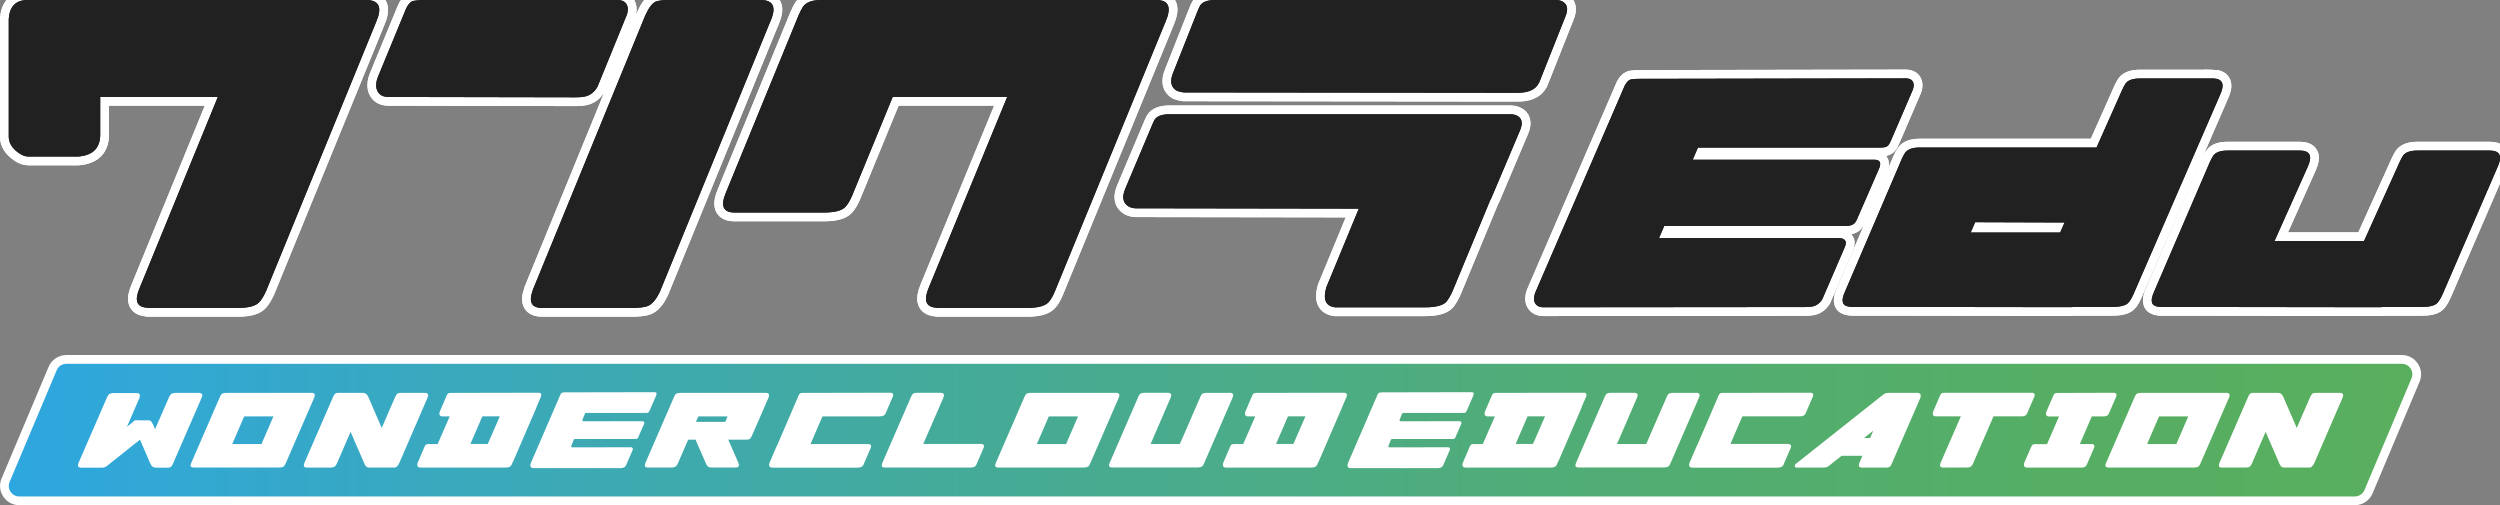
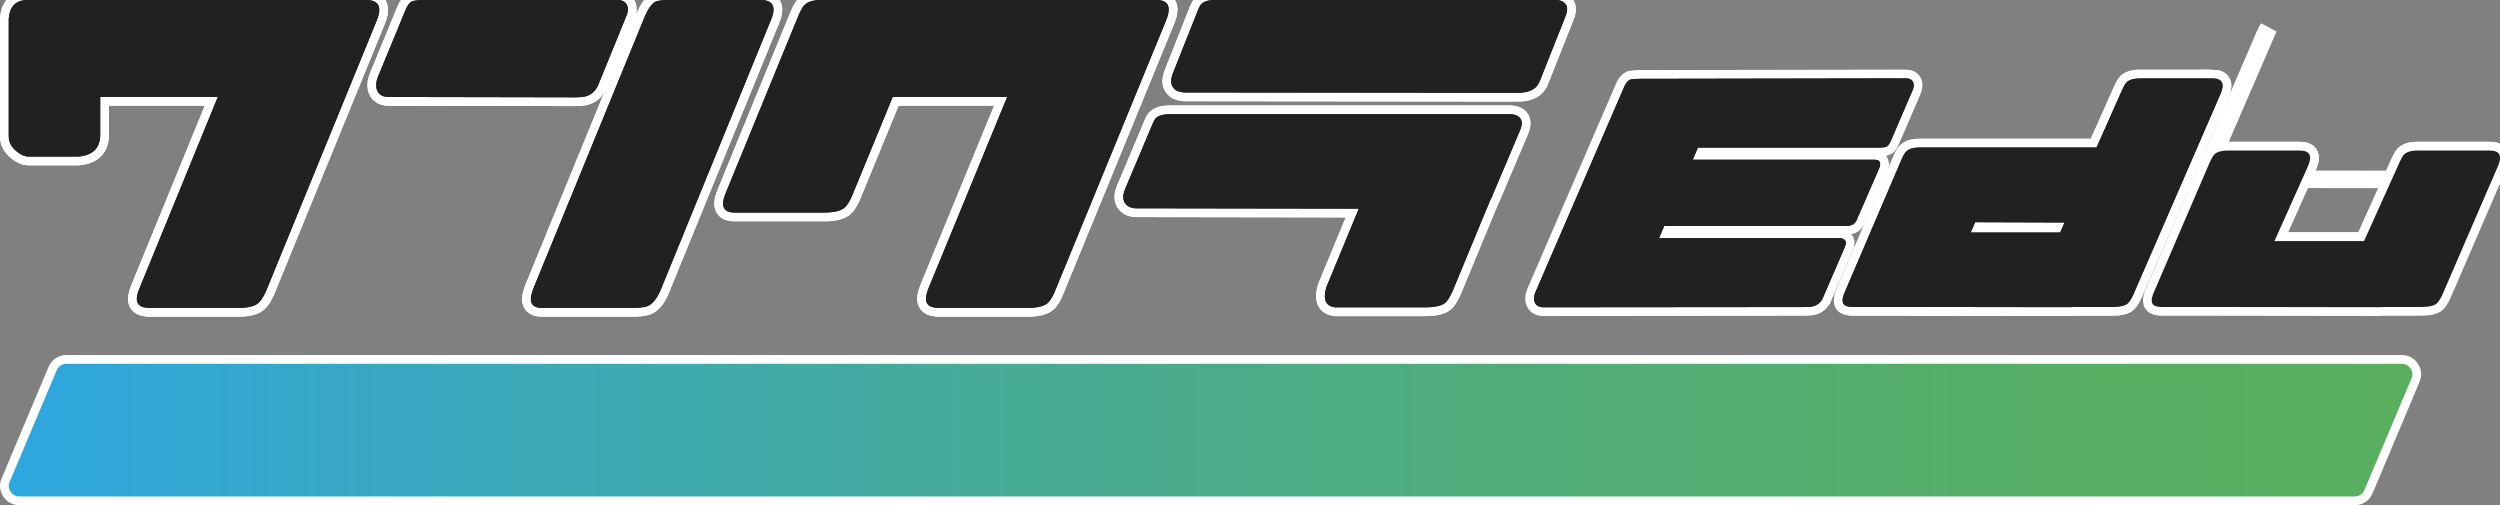
<svg xmlns="http://www.w3.org/2000/svg" id="_レイヤー_2" data-name="レイヤー_2" viewBox="0 0 420.79 85.04">
  <rect x="0" y="0" width="420.79" height="85.04" fill="#808080" stroke="none" />
  <defs>
    <style>
      .cls-1 {
        stroke-miterlimit: 10;
      }

      .cls-1, .cls-2 {
        fill: none;
        stroke: #fff;
        stroke-width: 2.95px;
      }

      .cls-3 {
        fill: #212121;
      }

      .cls-4 {
        fill: #fff;
      }

      .cls-5 {
        fill: #323333;
      }

      .cls-6 {
        fill: url(#_名称未設定グラデーション_20);
      }
    </style>
    <linearGradient id="_名称未設定グラデーション_20" data-name="名称未設定グラデーション 20" x1="1.47" y1="72.4" x2="406.03" y2="72.4" gradientUnits="userSpaceOnUse">
      <stop offset="0" stop-color="#2ea7e0" />
      <stop offset=".2" stop-color="#3aa9ba" />
      <stop offset=".44" stop-color="#47ab92" />
      <stop offset=".66" stop-color="#51ad75" />
      <stop offset=".86" stop-color="#56ae64" />
      <stop offset="1" stop-color="#59af5e" />
    </linearGradient>
  </defs>
  <g id="_制作レイヤー" data-name="制作レイヤー">
    <g>
      <g>
        <g>
-           <path class="cls-5" d="M320.74,13.19l-45.2.08c-.44.03-.82.07-1.12.12-.36.14-.68.49-.96,1.04l-15.02,34.75c-.22.53-.29,1.01-.21,1.46.19.72.72,1.08,1.58,1.08l44.03-.04c.42,0,.79-.03,1.12-.08.72-.11,1.3-.51,1.75-1.21l3.79-8.78c.57-1.24-.31-1.53-.91-1.53h-30.35s.88-2.05.88-2.05h30.52c1.32,0,1.64-.48,1.94-1.17l3.66-8.4c.61-1.3-.13-1.57-.65-1.57h-30.68s.88-2.05.88-2.05h30.68c1.33,0,1.41-.35,1.82-1.21l3.6-8.36c.17-.39.24-.75.21-1.08-.08-.67-.54-1-1.37-1Z" />
          <path class="cls-5" d="M1.47,3.2C1.61,1.1,2.64.04,4.55,0h57.17c2.12.04,2.65,1.27,1.59,3.7l-18.52,45.27c-.39.86-.78,1.5-1.17,1.91-.6.64-1.8.95-3.61.95h-15.07c-.11-.04-.25-.06-.42-.06-1.56-.19-1.89-1.29-1.01-3.31l13.16-32.15h-19.8v6.51c-.07,2.17-1.31,3.35-3.72,3.53H4.76c-.5,0-1.01-.19-1.54-.56-1.17-.79-1.75-1.72-1.75-2.81V3.2Z" />
          <path class="cls-5" d="M70.91,0h33.01c1.03,0,1.61.45,1.75,1.35.03.45-.05.92-.27,1.4l-4.83,11.84c-.53.94-1.27,1.5-2.23,1.68-.42.08-.9.11-1.43.11l-31.53-.06c-1.1,0-1.77-.49-2.02-1.46-.11-.6-.02-1.25.27-1.96l4.67-11.33c.32-.75.71-1.21,1.17-1.4.39-.07.87-.13,1.43-.17ZM108.59,2.64c.57-1.27,1.15-2.06,1.75-2.36.53-.19,1.22-.28,2.07-.28h15.61c2.16,0,2.71,1.2,1.65,3.59,0,.08-.02.11-.05.11l-18.52,45.33c-.64,1.38-1.36,2.23-2.18,2.52-.57.19-1.43.28-2.6.28h-15.07c-1.77,0-2.3-.97-1.59-2.92.03-.19.09-.34.16-.45L108.59,2.64Z" />
          <path class="cls-5" d="M135.12,1.18c.53-.79,1.56-1.18,3.08-1.18h56.53c2.02.04,2.49,1.27,1.43,3.7l-18.58,45.27c-.35.86-.73,1.5-1.11,1.91-.6.64-1.8.95-3.61.95h-15.07c-.14-.04-.28-.06-.42-.06-1.56-.19-1.91-1.29-1.06-3.31l13.22-32.15h-19.27l-6.85,16.66c-.35.82-.73,1.44-1.11,1.85-.6.64-1.8.95-3.61.95h-15.07c-1.91,0-2.39-1.12-1.43-3.37l12.21-29.79c.28-.64.53-1.12.74-1.46Z" />
          <path class="cls-5" d="M254.34,19.23c.28,0,.57.06.85.17.99.41,1.2,1.27.64,2.58l-4.83,11.4c-.04.08-.09.17-.16.28l-6.32,15.26c-.35.82-.73,1.46-1.11,1.91-.6.6-1.8.9-3.61.9h-15.07c-1.59-.19-2.09-1.31-1.49-3.37l5.47-13.24-37.53-.06c-.39,0-.78-.09-1.17-.28-1.03-.6-1.22-1.63-.58-3.09l4.62-10.95c.11-.19.19-.37.27-.56.35-.6,1.15-.92,2.39-.95h57.64ZM261.98,0c.28,0,.57.06.85.17.99.45,1.2,1.33.64,2.64l-4.4,11.08c-.11.15-.21.32-.32.5-.6.82-1.72,1.23-3.34,1.23l-56.16-.06c-.39-.04-.78-.13-1.17-.28-1.03-.6-1.22-1.65-.58-3.14l4.19-10.57c.11-.22.19-.41.27-.56.35-.64,1.15-.97,2.39-1.01h57.64Z" />
          <path class="cls-5" d="M372.43,13.21h-12.24c-1.19,0-2,.28-2.41.83-.17.25-.36.61-.58,1.08l-4.32,9.71h-17.55s-12.25,0-12.25,0c-1.17,0-1.97.29-2.41.87-.17.25-.36.61-.58,1.08l-9.58,22.38c-.69,1.53-.43,2.35.79,2.46.14.03.25.04.33.04h7.74l28.88.04c.33,0,.61-.01.83-.04h6.37c1.36,0,2.26-.21,2.7-.62.31-.3.61-.79.92-1.46l14.61-33.63c.83-1.8.42-2.72-1.25-2.75ZM331.7,39.14l.75-1.74,15.05.05-.74,1.69h-15.07Z" />
          <path class="cls-5" d="M372.52,26.21c.42-.58,1.22-.87,2.41-.87h12.24c1.66.03,2.08.94,1.25,2.75l-5.59,12.49h15.07l6.01-13.33c.22-.47.42-.83.58-1.08.42-.55,1.22-.83,2.41-.83h12.24c1.66.03,2.08.94,1.25,2.75l-9.29,21.5c-.31.67-.61,1.15-.92,1.46-.44.42-1.35.62-2.7.62h-6.37c-.22.03-.5.04-.83.04l-28.88-.04h-7.74c-.08,0-.19-.01-.33-.04-1.22-.11-1.48-.93-.79-2.46l9.41-21.88c.22-.47.42-.83.58-1.08Z" />
        </g>
        <g>
          <g>
-             <path class="cls-2" d="M320.74,13.19l-45.2.08c-.44.03-.82.07-1.12.12-.36.14-.68.49-.96,1.04l-15.02,34.75c-.22.53-.29,1.01-.21,1.46.19.72.72,1.08,1.58,1.08l44.03-.04c.42,0,.79-.03,1.12-.08.72-.11,1.3-.51,1.75-1.21l3.79-8.78c.57-1.24-.31-1.53-.91-1.53h-30.35s.88-2.05.88-2.05h30.52c1.32,0,1.64-.48,1.94-1.17l3.66-8.4c.61-1.3-.13-1.57-.65-1.57h-30.68s.88-2.05.88-2.05h30.68c1.33,0,1.41-.35,1.82-1.21l3.6-8.36c.17-.39.24-.75.21-1.08-.08-.67-.54-1-1.37-1Z" />
            <path class="cls-2" d="M320.74,13.19l-45.2.08c-.44.03-.82.07-1.12.12-.36.14-.68.49-.96,1.04l-15.02,34.75c-.22.53-.29,1.01-.21,1.46.19.72.72,1.08,1.58,1.08l44.03-.04c.42,0,.79-.03,1.12-.08.72-.11,1.3-.51,1.75-1.21l3.79-8.78c.57-1.24-.31-1.53-.91-1.53h-30.35s.88-2.05.88-2.05h30.52c1.32,0,1.64-.48,1.94-1.17l3.66-8.4c.61-1.3-.13-1.57-.65-1.57h-30.68s.88-2.05.88-2.05h30.68c1.33,0,1.41-.35,1.82-1.21l3.6-8.36c.17-.39.24-.75.21-1.08-.08-.67-.54-1-1.37-1Z" />
          </g>
          <g>
            <path class="cls-2" d="M1.47,3.2C1.61,1.1,2.64.04,4.55,0h57.17c2.12.04,2.65,1.27,1.59,3.7l-18.52,45.27c-.39.86-.78,1.5-1.17,1.91-.6.64-1.8.95-3.61.95h-15.07c-.11-.04-.25-.06-.42-.06-1.56-.19-1.89-1.29-1.01-3.31l13.16-32.15h-19.8v6.51c-.07,2.17-1.31,3.35-3.72,3.53H4.76c-.5,0-1.01-.19-1.54-.56-1.17-.79-1.75-1.72-1.75-2.81V3.2Z" />
            <path class="cls-2" d="M1.47,3.2C1.61,1.1,2.64.04,4.55,0h57.17c2.12.04,2.65,1.27,1.59,3.7l-18.52,45.27c-.39.86-.78,1.5-1.17,1.91-.6.64-1.8.95-3.61.95h-15.07c-.11-.04-.25-.06-.42-.06-1.56-.19-1.89-1.29-1.01-3.31l13.16-32.15h-19.8v6.51c-.07,2.17-1.31,3.35-3.72,3.53H4.76c-.5,0-1.01-.19-1.54-.56-1.17-.79-1.75-1.72-1.75-2.81V3.2Z" />
          </g>
          <g>
            <path class="cls-2" d="M70.91,0h33.01c1.03,0,1.61.45,1.75,1.35.03.45-.05.92-.27,1.4l-4.83,11.84c-.53.94-1.27,1.5-2.23,1.68-.42.08-.9.11-1.43.11l-31.53-.06c-1.1,0-1.77-.49-2.02-1.46-.11-.6-.02-1.25.27-1.96l4.67-11.33c.32-.75.71-1.21,1.17-1.4.39-.07.87-.13,1.43-.17ZM108.59,2.64c.57-1.27,1.15-2.06,1.75-2.36.53-.19,1.22-.28,2.07-.28h15.61c2.16,0,2.71,1.2,1.65,3.59,0,.08-.02.11-.05.11l-18.52,45.33c-.64,1.38-1.36,2.23-2.18,2.52-.57.19-1.43.28-2.6.28h-15.07c-1.77,0-2.3-.97-1.59-2.92.03-.19.09-.34.16-.45L108.59,2.64Z" />
            <path class="cls-2" d="M70.91,0h33.01c1.03,0,1.61.45,1.75,1.35.03.45-.05.92-.27,1.4l-4.83,11.84c-.53.94-1.27,1.5-2.23,1.68-.42.08-.9.11-1.43.11l-31.53-.06c-1.1,0-1.77-.49-2.02-1.46-.11-.6-.02-1.25.27-1.96l4.67-11.33c.32-.75.71-1.21,1.17-1.4.39-.07.87-.13,1.43-.17ZM108.59,2.64c.57-1.27,1.15-2.06,1.75-2.36.53-.19,1.22-.28,2.07-.28h15.61c2.16,0,2.71,1.2,1.65,3.59,0,.08-.02.11-.05.11l-18.52,45.33c-.64,1.38-1.36,2.23-2.18,2.52-.57.19-1.43.28-2.6.28h-15.07c-1.77,0-2.3-.97-1.59-2.92.03-.19.09-.34.16-.45L108.59,2.64Z" />
          </g>
          <g>
            <path class="cls-2" d="M135.12,1.18c.53-.79,1.56-1.18,3.08-1.18h56.53c2.02.04,2.49,1.27,1.43,3.7l-18.58,45.27c-.35.86-.73,1.5-1.11,1.91-.6.64-1.8.95-3.61.95h-15.07c-.14-.04-.28-.06-.42-.06-1.56-.19-1.91-1.29-1.06-3.31l13.22-32.15h-19.27l-6.85,16.66c-.35.82-.73,1.44-1.11,1.85-.6.64-1.8.95-3.61.95h-15.07c-1.91,0-2.39-1.12-1.43-3.37l12.21-29.79c.28-.64.53-1.12.74-1.46Z" />
            <path class="cls-2" d="M135.12,1.18c.53-.79,1.56-1.18,3.08-1.18h56.53c2.02.04,2.49,1.27,1.43,3.7l-18.58,45.27c-.35.86-.73,1.5-1.11,1.91-.6.64-1.8.95-3.61.95h-15.07c-.14-.04-.28-.06-.42-.06-1.56-.19-1.91-1.29-1.06-3.31l13.22-32.15h-19.27l-6.85,16.66c-.35.82-.73,1.44-1.11,1.85-.6.64-1.8.95-3.61.95h-15.07c-1.91,0-2.39-1.12-1.43-3.37l12.21-29.79c.28-.64.53-1.12.74-1.46Z" />
          </g>
          <g>
            <path class="cls-2" d="M254.34,19.23c.28,0,.57.06.85.17.99.41,1.2,1.27.64,2.58l-4.83,11.4c-.04.08-.09.17-.16.28l-6.32,15.26c-.35.82-.73,1.46-1.11,1.91-.6.6-1.8.9-3.61.9h-15.07c-1.59-.19-2.09-1.31-1.49-3.37l5.47-13.24-37.53-.06c-.39,0-.78-.09-1.17-.28-1.03-.6-1.22-1.63-.58-3.09l4.62-10.95c.11-.19.19-.37.27-.56.35-.6,1.15-.92,2.39-.95h57.64ZM261.98,0c.28,0,.57.06.85.17.99.45,1.2,1.33.64,2.64l-4.4,11.08c-.11.15-.21.32-.32.5-.6.82-1.72,1.23-3.34,1.23l-56.16-.06c-.39-.04-.78-.13-1.17-.28-1.03-.6-1.22-1.65-.58-3.14l4.19-10.57c.11-.22.19-.41.27-.56.35-.64,1.15-.97,2.39-1.01h57.64Z" />
            <path class="cls-2" d="M254.34,19.23c.28,0,.57.06.85.17.99.41,1.2,1.27.64,2.58l-4.83,11.4c-.04.08-.09.17-.16.28l-6.32,15.26c-.35.82-.73,1.46-1.11,1.91-.6.6-1.8.9-3.61.9h-15.07c-1.59-.19-2.09-1.31-1.49-3.37l5.47-13.24-37.53-.06c-.39,0-.78-.09-1.17-.28-1.03-.6-1.22-1.63-.58-3.09l4.62-10.95c.11-.19.19-.37.27-.56.35-.6,1.15-.92,2.39-.95h57.64ZM261.98,0c.28,0,.57.06.85.17.99.45,1.2,1.33.64,2.64l-4.4,11.08c-.11.15-.21.32-.32.5-.6.82-1.72,1.23-3.34,1.23l-56.16-.06c-.39-.04-.78-.13-1.17-.28-1.03-.6-1.22-1.65-.58-3.14l4.19-10.57c.11-.22.19-.41.27-.56.35-.64,1.15-.97,2.39-1.01h57.64Z" />
          </g>
          <g>
            <path class="cls-2" d="M372.43,13.21h-12.24c-1.19,0-2,.28-2.41.83-.17.25-.36.61-.58,1.08l-4.32,9.71h-17.55s-12.25,0-12.25,0c-1.17,0-1.97.29-2.41.87-.17.25-.36.61-.58,1.08l-9.58,22.38c-.69,1.53-.43,2.35.79,2.46.14.03.25.04.33.04h7.74l28.88.04c.33,0,.61-.01.83-.04h6.37c1.36,0,2.26-.21,2.7-.62.31-.3.61-.79.92-1.46l14.61-33.63c.83-1.8.42-2.72-1.25-2.75ZM331.7,39.14l.75-1.74,15.05.05-.74,1.69h-15.07Z" />
            <path class="cls-2" d="M372.43,13.21h-12.24c-1.19,0-2,.28-2.41.83-.17.25-.36.61-.58,1.08l-4.32,9.71h-17.55s-12.25,0-12.25,0c-1.17,0-1.97.29-2.41.87-.17.25-.36.61-.58,1.08l-9.58,22.38c-.69,1.53-.43,2.35.79,2.46.14.03.25.04.33.04h7.74l28.88.04c.33,0,.61-.01.83-.04h6.37c1.36,0,2.26-.21,2.7-.62.31-.3.61-.79.92-1.46l14.61-33.63c.83-1.8.42-2.72-1.25-2.75ZM331.7,39.14l.75-1.74,15.05.05-.74,1.69h-15.07Z" />
          </g>
          <g>
            <path class="cls-2" d="M372.52,26.21c.42-.58,1.22-.87,2.41-.87h12.24c1.66.03,2.08.94,1.25,2.75l-5.59,12.49h15.07l6.01-13.33c.22-.47.42-.83.58-1.08.42-.55,1.22-.83,2.41-.83h12.24c1.66.03,2.08.94,1.25,2.75l-9.29,21.5c-.31.67-.61,1.15-.92,1.46-.44.42-1.35.62-2.7.62h-6.37c-.22.03-.5.04-.83.04l-28.88-.04h-7.74c-.08,0-.19-.01-.33-.04-1.22-.11-1.48-.93-.79-2.46l9.41-21.88c.22-.47.42-.83.58-1.08Z" />
-             <path class="cls-2" d="M372.52,26.21c.42-.58,1.22-.87,2.41-.87h12.24c1.66.03,2.08.94,1.25,2.75l-5.59,12.49h15.07l6.01-13.33c.22-.47.42-.83.58-1.08.42-.55,1.22-.83,2.41-.83h12.24c1.66.03,2.08.94,1.25,2.75l-9.29,21.5c-.31.67-.61,1.15-.92,1.46-.44.42-1.35.62-2.7.62h-6.37c-.22.03-.5.04-.83.04l-28.88-.04h-7.74c-.08,0-.19-.01-.33-.04-1.22-.11-1.48-.93-.79-2.46l9.41-21.88c.22-.47.42-.83.58-1.08Z" />
+             <path class="cls-2" d="M372.52,26.21c.42-.58,1.22-.87,2.41-.87h12.24c1.66.03,2.08.94,1.25,2.75l-5.59,12.49h15.07l6.01-13.33c.22-.47.42-.83.58-1.08.42-.55,1.22-.83,2.41-.83h12.24c1.66.03,2.08.94,1.25,2.75c-.31.67-.61,1.15-.92,1.46-.44.42-1.35.62-2.7.62h-6.37c-.22.03-.5.04-.83.04l-28.88-.04h-7.74c-.08,0-.19-.01-.33-.04-1.22-.11-1.48-.93-.79-2.46l9.41-21.88c.22-.47.42-.83.58-1.08Z" />
          </g>
        </g>
        <g>
          <g>
            <path class="cls-3" d="M320.74,13.19l-45.2.08c-.44.03-.82.07-1.12.12-.36.14-.68.49-.96,1.04l-15.02,34.75c-.22.53-.29,1.01-.21,1.46.19.72.72,1.08,1.58,1.08l44.03-.04c.42,0,.79-.03,1.12-.08.72-.11,1.3-.51,1.75-1.21l3.79-8.78c.57-1.24-.31-1.53-.91-1.53h-30.35s.88-2.05.88-2.05h30.52c1.32,0,1.64-.48,1.94-1.17l3.66-8.4c.61-1.3-.13-1.57-.65-1.57h-30.68s.88-2.05.88-2.05h30.68c1.33,0,1.41-.35,1.82-1.21l3.6-8.36c.17-.39.24-.75.21-1.08-.08-.67-.54-1-1.37-1Z" />
            <path class="cls-3" d="M320.74,13.19l-45.2.08c-.44.03-.82.07-1.12.12-.36.14-.68.49-.96,1.04l-15.02,34.75c-.22.53-.29,1.01-.21,1.46.19.72.72,1.08,1.58,1.08l44.03-.04c.42,0,.79-.03,1.12-.08.72-.11,1.3-.51,1.75-1.21l3.79-8.78c.57-1.24-.31-1.53-.91-1.53h-30.35s.88-2.05.88-2.05h30.52c1.32,0,1.64-.48,1.94-1.17l3.66-8.4c.61-1.3-.13-1.57-.65-1.57h-30.68s.88-2.05.88-2.05h30.68c1.33,0,1.41-.35,1.82-1.21l3.6-8.36c.17-.39.24-.75.21-1.08-.08-.67-.54-1-1.37-1Z" />
          </g>
          <g>
            <path class="cls-3" d="M1.47,3.2C1.61,1.1,2.64.04,4.55,0h57.17c2.12.04,2.65,1.27,1.59,3.7l-18.52,45.27c-.39.86-.78,1.5-1.17,1.91-.6.64-1.8.95-3.61.95h-15.07c-.11-.04-.25-.06-.42-.06-1.56-.19-1.89-1.29-1.01-3.31l13.16-32.15h-19.8v6.51c-.07,2.17-1.31,3.35-3.72,3.53H4.76c-.5,0-1.01-.19-1.54-.56-1.17-.79-1.75-1.72-1.75-2.81V3.2Z" />
            <path class="cls-3" d="M1.47,3.2C1.61,1.1,2.64.04,4.55,0h57.17c2.12.04,2.65,1.27,1.59,3.7l-18.52,45.27c-.39.86-.78,1.5-1.17,1.91-.6.64-1.8.95-3.61.95h-15.07c-.11-.04-.25-.06-.42-.06-1.56-.19-1.89-1.29-1.01-3.31l13.16-32.15h-19.8v6.51c-.07,2.17-1.31,3.35-3.72,3.53H4.76c-.5,0-1.01-.19-1.54-.56-1.17-.79-1.75-1.72-1.75-2.81V3.2Z" />
          </g>
          <g>
            <path class="cls-3" d="M70.91,0h33.01c1.03,0,1.61.45,1.75,1.35.03.45-.05.92-.27,1.4l-4.83,11.84c-.53.94-1.27,1.5-2.23,1.68-.42.08-.9.11-1.43.11l-31.53-.06c-1.1,0-1.77-.49-2.02-1.46-.11-.6-.02-1.25.27-1.96l4.67-11.33c.32-.75.71-1.21,1.17-1.4.39-.07.87-.13,1.43-.17ZM108.59,2.64c.57-1.27,1.15-2.06,1.75-2.36.53-.19,1.22-.28,2.07-.28h15.61c2.16,0,2.71,1.2,1.65,3.59,0,.08-.02.11-.05.11l-18.52,45.33c-.64,1.38-1.36,2.23-2.18,2.52-.57.19-1.43.28-2.6.28h-15.07c-1.77,0-2.3-.97-1.59-2.92.03-.19.09-.34.16-.45L108.59,2.64Z" />
            <path class="cls-3" d="M70.91,0h33.01c1.03,0,1.61.45,1.75,1.35.03.45-.05.92-.27,1.4l-4.83,11.84c-.53.94-1.27,1.5-2.23,1.68-.42.08-.9.11-1.43.11l-31.53-.06c-1.1,0-1.77-.49-2.02-1.46-.11-.6-.02-1.25.27-1.96l4.67-11.33c.32-.75.71-1.21,1.17-1.4.39-.07.87-.13,1.43-.17ZM108.59,2.64c.57-1.27,1.15-2.06,1.75-2.36.53-.19,1.22-.28,2.07-.28h15.61c2.16,0,2.71,1.2,1.65,3.59,0,.08-.02.11-.05.11l-18.52,45.33c-.64,1.38-1.36,2.23-2.18,2.52-.57.19-1.43.28-2.6.28h-15.07c-1.77,0-2.3-.97-1.59-2.92.03-.19.09-.34.16-.45L108.59,2.64Z" />
          </g>
          <g>
            <path class="cls-3" d="M135.12,1.18c.53-.79,1.56-1.18,3.08-1.18h56.53c2.02.04,2.49,1.27,1.43,3.7l-18.58,45.27c-.35.86-.73,1.5-1.11,1.91-.6.64-1.8.95-3.61.95h-15.07c-.14-.04-.28-.06-.42-.06-1.56-.19-1.91-1.29-1.06-3.31l13.22-32.15h-19.27l-6.85,16.66c-.35.82-.73,1.44-1.11,1.85-.6.64-1.8.95-3.61.95h-15.07c-1.91,0-2.39-1.12-1.43-3.37l12.21-29.79c.28-.64.53-1.12.74-1.46Z" />
            <path class="cls-3" d="M135.12,1.18c.53-.79,1.56-1.18,3.08-1.18h56.53c2.02.04,2.49,1.27,1.43,3.7l-18.58,45.27c-.35.86-.73,1.5-1.11,1.91-.6.64-1.8.95-3.61.95h-15.07c-.14-.04-.28-.06-.42-.06-1.56-.19-1.91-1.29-1.06-3.31l13.22-32.15h-19.27l-6.85,16.66c-.35.82-.73,1.44-1.11,1.85-.6.64-1.8.95-3.61.95h-15.07c-1.91,0-2.39-1.12-1.43-3.37l12.21-29.79c.28-.64.53-1.12.74-1.46Z" />
          </g>
          <g>
            <path class="cls-3" d="M254.34,19.23c.28,0,.57.06.85.17.99.41,1.2,1.27.64,2.58l-4.83,11.4c-.04.08-.09.17-.16.28l-6.32,15.26c-.35.82-.73,1.46-1.11,1.91-.6.6-1.8.9-3.61.9h-15.07c-1.59-.19-2.09-1.31-1.49-3.37l5.47-13.24-37.53-.06c-.39,0-.78-.09-1.17-.28-1.03-.6-1.22-1.63-.58-3.09l4.62-10.95c.11-.19.19-.37.27-.56.35-.6,1.15-.92,2.39-.95h57.64ZM261.98,0c.28,0,.57.06.85.17.99.45,1.2,1.33.64,2.64l-4.4,11.08c-.11.15-.21.32-.32.5-.6.82-1.72,1.23-3.34,1.23l-56.16-.06c-.39-.04-.78-.13-1.17-.28-1.03-.6-1.22-1.65-.58-3.14l4.19-10.57c.11-.22.19-.41.27-.56.35-.64,1.15-.97,2.39-1.01h57.64Z" />
            <path class="cls-3" d="M254.34,19.23c.28,0,.57.06.85.17.99.41,1.2,1.27.64,2.58l-4.83,11.4c-.04.08-.09.17-.16.28l-6.32,15.26c-.35.82-.73,1.46-1.11,1.91-.6.6-1.8.9-3.61.9h-15.07c-1.59-.19-2.09-1.31-1.49-3.37l5.47-13.24-37.53-.06c-.39,0-.78-.09-1.17-.28-1.03-.6-1.22-1.63-.58-3.09l4.62-10.95c.11-.19.19-.37.27-.56.35-.6,1.15-.92,2.39-.95h57.64ZM261.98,0c.28,0,.57.06.85.17.99.45,1.2,1.33.64,2.64l-4.4,11.08c-.11.15-.21.32-.32.5-.6.82-1.72,1.23-3.34,1.23l-56.16-.06c-.39-.04-.78-.13-1.17-.28-1.03-.6-1.22-1.65-.58-3.14l4.19-10.57c.11-.22.19-.41.27-.56.35-.64,1.15-.97,2.39-1.01h57.64Z" />
          </g>
          <g>
            <path class="cls-3" d="M372.43,13.21h-12.24c-1.19,0-2,.28-2.41.83-.17.25-.36.61-.58,1.08l-4.32,9.71h-17.55s-12.25,0-12.25,0c-1.17,0-1.97.29-2.41.87-.17.25-.36.61-.58,1.08l-9.58,22.38c-.69,1.53-.43,2.35.79,2.46.14.03.25.04.33.04h7.74l28.88.04c.33,0,.61-.01.83-.04h6.37c1.36,0,2.26-.21,2.7-.62.31-.3.61-.79.92-1.46l14.61-33.63c.83-1.8.42-2.72-1.25-2.75ZM331.7,39.14l.75-1.74,15.05.05-.74,1.69h-15.07Z" />
            <path class="cls-3" d="M372.43,13.21h-12.24c-1.19,0-2,.28-2.41.83-.17.25-.36.61-.58,1.08l-4.32,9.71h-17.55s-12.25,0-12.25,0c-1.17,0-1.97.29-2.41.87-.17.25-.36.61-.58,1.08l-9.58,22.38c-.69,1.53-.43,2.35.79,2.46.14.03.25.04.33.04h7.74l28.88.04c.33,0,.61-.01.83-.04h6.37c1.36,0,2.26-.21,2.7-.62.31-.3.61-.79.92-1.46l14.61-33.63c.83-1.8.42-2.72-1.25-2.75ZM331.7,39.14l.75-1.74,15.05.05-.74,1.69h-15.07Z" />
          </g>
          <g>
            <path class="cls-3" d="M372.52,26.21c.42-.58,1.22-.87,2.41-.87h12.24c1.66.03,2.08.94,1.25,2.75l-5.59,12.49h15.07l6.01-13.33c.22-.47.42-.83.58-1.08.42-.55,1.22-.83,2.41-.83h12.24c1.66.03,2.08.94,1.25,2.75l-9.29,21.5c-.31.67-.61,1.15-.92,1.46-.44.42-1.35.62-2.7.62h-6.37c-.22.03-.5.04-.83.04l-28.88-.04h-7.74c-.08,0-.19-.01-.33-.04-1.22-.11-1.48-.93-.79-2.46l9.41-21.88c.22-.47.42-.83.58-1.08Z" />
-             <path class="cls-3" d="M372.52,26.21c.42-.58,1.22-.87,2.41-.87h12.24c1.66.03,2.08.94,1.25,2.75l-5.59,12.49h15.07l6.01-13.33c.22-.47.42-.83.58-1.08.42-.55,1.22-.83,2.41-.83h12.24c1.66.03,2.08.94,1.25,2.75l-9.29,21.5c-.31.67-.61,1.15-.92,1.46-.44.42-1.35.62-2.7.62h-6.37c-.22.03-.5.04-.83.04l-28.88-.04h-7.74c-.08,0-.19-.01-.33-.04-1.22-.11-1.48-.93-.79-2.46l9.41-21.88c.22-.47.42-.83.58-1.08Z" />
          </g>
        </g>
      </g>
      <g>
        <path class="cls-1" d="M404.26,61.23H11.17c-.72,0-1.37.44-1.64,1.11l-7.92,18.8c-.47,1.16.39,2.42,1.64,2.42h393.1c.72,0,1.37-.44,1.64-1.11l7.92-18.8c.47-1.16-.39-2.42-1.64-2.42Z" />
        <path class="cls-6" d="M404.26,61.23H11.17c-.72,0-1.37.44-1.64,1.11l-7.92,18.8c-.47,1.16.39,2.42,1.64,2.42h393.1c.72,0,1.37-.44,1.64-1.11l7.92-18.8c.47-1.16-.39-2.42-1.64-2.42Z" />
      </g>
-       <path class="cls-4" d="M245.69,70.89l-9.93.02c-.14,0-.23-.14-.18-.27l.42-1.02c.03-.07.1-.12.18-.12h9.68c.91-.01.78.06,1.08-.52l1.05-2.42c.15-.5,0-.53-.34-.55l-15.1.03c-.15,0-.27.02-.37.04-.12.05-.23.16-.32.35l-4.98,11.53c-.07.17-.1.34-.07.48.06.24.24.36.52.36h14.61c.14-.01.26-.02.37-.04.24-.04.43-.17.58-.4l1.15-2.66c.08-.2-.06-.42-.27-.42l-9.89.02c-.14,0-.23-.14-.18-.27l.42-1.02c.03-.07.1-.12.18-.12h10.28c.15,0,.29-.09.36-.23l1.03-2.35c.08-.17-.04-.4-.26-.4ZM148.09,70.07c.14,0,.26,0,.37-.03.24-.04.44-.17.57-.39l1.24-2.87c.05-.13.08-.24.07-.35-.03-.22-.18-.33-.45-.33l-14.77.03c-.15,0-.27.02-.37.04-.12.05-.22.16-.31.34l-1.18,2.75c-.03.05-.05.11-.07.18l-2.38,5.51s-.05.1-.1.18l-1.18,2.75c-.07.17-.1.33-.07.48.06.24.24.35.52.35h14.39c.14-.01.26-.02.37-.04.24-.04.43-.17.57-.39l1.24-2.87c.05-.12.08-.23.07-.34-.04-.22-.19-.33-.45-.33h-9.75s2.01-4.65,2.01-4.65h9.67ZM207.04,66.13h-4c-.39,0-.65.09-.79.27-.05.08-.12.2-.19.35l-3.47,7.98h-4.92l3.33-7.71c.27-.59.14-.89-.41-.9h-4c-.39,0-.65.1-.79.29-.05.08-.12.2-.19.35l-4.82,11.11c-.23.5-.14.77.26.8.05,0,.08.01.11.01h11.97c.11.01.2,0,.27,0h2.08c.44,0,.74-.07.88-.2.1-.1.2-.26.3-.48l4.77-10.99c.27-.59.14-.89-.41-.9ZM187.88,66.13h-14.45c-.39,0-.65.1-.79.29-.05.08-.12.2-.19.35l-4.82,11.11c-.23.5-.14.77.26.8.05,0,.08.01.11.01h14.32c.44,0,.74-.07.88-.2.1-.1.2-.26.3-.48l4.77-10.99c.27-.59.14-.89-.41-.9ZM179.44,74.74h-4.92l2.01-4.65h4.92l-2.01,4.65ZM226.25,66.1l-14.77.03c-.15,0-.27.02-.37.04-.12.05-.22.16-.31.34l-1.18,2.75c-.07.17-.1.33-.07.48.06.24.24.35.52.35h1.21l-2.03,4.65h-1.51c-.15,0-.26.03-.35.05-.13.04-.23.15-.31.33l-1.18,2.75c-.07.17-.1.33-.07.48.06.24.24.35.52.35h14.39c.14-.01.26-.02.37-.04.24-.04.43-.17.57-.39l.18-.42c.03-.05.06-.12.11-.2l3.82-8.84c.05-.11.1-.21.12-.31l.73-1.7c.05-.13.08-.24.07-.35-.03-.22-.18-.33-.45-.33ZM217.7,74.72h-2.92l2.01-4.65h2.94l-2.03,4.65ZM128.9,66.13h-14.45c-.39,0-.65.1-.79.29-.05.08-.12.2-.19.35l-4.82,11.11c-.23.5-.14.77.26.8.05,0,.08.01.11.01h3.86c.46,0,.77-.08.92-.23.1-.1.19-.25.29-.45l1.74-4.01h1.24l1.77,4.05c.14.31.29.49.45.56.13.05.3.07.53.08h4c.55,0,.69-.3.42-.88,0,0-.01-.02-.01-.03l-1.65-3.78h2.98c.35,0,.59-.06.71-.18.09-.1.18-.25.27-.44l.71-1.63s.02-.03.03-.04l2.03-4.69c.27-.59.14-.89-.41-.9ZM122.07,71.01h-4.94l.41-.92h4.92l-.39.92ZM165.17,74.72h-9.77s3.35-7.7,3.35-7.7v-.03c.28-.58.13-.87-.42-.87h-3.99c-.23,0-.4.02-.53.07-.16.07-.31.26-.45.57l-4.83,11.11s-.02.06-.04.11c-.18.47-.04.71.42.71h14.46c.14,0,.26,0,.37-.03.24-.04.44-.17.57-.39l1.24-2.87c.05-.13.08-.24.07-.34-.04-.23-.19-.34-.45-.34ZM108.15,70.89l-9.93.02c-.14,0-.23-.14-.18-.27l.42-1.02c.03-.07.1-.12.18-.12h9.68c.91-.01.78.06,1.08-.52l1.05-2.42c.15-.5,0-.53-.34-.55l-15.1.03c-.15,0-.27.02-.37.04-.12.05-.23.16-.32.35l-4.98,11.53c-.07.17-.1.34-.07.48.06.24.24.36.52.36h14.61c.14-.01.26-.02.37-.04.24-.04.43-.17.58-.4l1.15-2.66c.08-.2-.06-.42-.27-.42l-9.89.02c-.14,0-.23-.14-.18-.27l.42-1.02c.03-.07.1-.12.18-.12h10.28c.15,0,.29-.09.36-.23l1.03-2.35c.08-.17-.04-.4-.26-.4ZM52.46,66.13h-14.45c-.39,0-.65.1-.79.29-.05.08-.12.2-.19.35l-4.82,11.11c-.23.5-.14.77.26.8.05,0,.08.01.11.01h14.32c.44,0,.74-.07.88-.2.1-.1.2-.26.3-.48l4.77-10.99c.27-.59.14-.89-.41-.9ZM44.01,74.74h-4.92l2.01-4.65h4.92l-2.01,4.65ZM33.65,66.14s-.07-.01-.1-.01h-3.86c-.46,0-.77.08-.92.23-.1.1-.2.25-.3.45l-2.37,5.43-.38-.87c-.15-.31-.29-.5-.45-.57-.07-.03-.15-.05-.23-.05h0s-2.09-.01-2.09-.01c-.26,0-.44.08-.52.22-.05.04-.11.1-.2.18l-.86.69,2.11-4.87c.15-.5.03-.77-.37-.8h-3.86c-.46,0-.77.07-.92.22-.1.11-.2.26-.3.46l-4.77,10.98c-.27.59-.13.89.42.9h3.46c.34,0,.63-.1.84-.27.03-.02.04-.03.04-.04l5.54-4.41,1.75,4.04c.16.34.35.54.56.61.14.05.35.07.65.07h1.59c.39.01.65-.08.79-.27.05-.08.12-.2.19-.35l4.84-11.13c.23-.5.14-.77-.27-.8ZM71.93,67c.27-.58.13-.87-.42-.87h-4c-.22,0-.39.02-.53.07-.15.07-.3.26-.45.57l-2.28,5.26-2.26-5.22c-.05-.1-.1-.19-.15-.27-.17-.27-.43-.41-.78-.41h-4.16c-.13,0-.24.02-.34.05-.17.06-.33.26-.48.59l-4.83,11.11s-.02.06-.04.11c-.17.47-.03.71.42.71h3.86c.3,0,.52-.02.67-.07.21-.07.39-.28.54-.61l2.31-5.33,2.33,5.37c.11.25.22.41.33.49.08.09.22.14.41.15h4.24c.23,0,.39-.06.48-.18.12-.09.24-.26.37-.5l4.75-10.99s.01,0,.01-.03ZM90.31,68.48l.73-1.7c.05-.13.08-.24.07-.35-.03-.22-.18-.33-.45-.33l-14.77.03c-.15,0-.27.02-.37.04-.12.05-.22.16-.31.34l-1.18,2.75c-.07.17-.1.33-.07.48.06.24.24.35.52.35h1.21l-2.03,4.65h-1.51c-.15,0-.26.03-.35.05-.13.04-.23.15-.31.33l-1.18,2.75c-.07.17-.1.33-.07.48.06.24.24.35.52.35h14.39c.14-.01.26-.02.37-.04.24-.04.43-.17.57-.39l.18-.42c.03-.05.06-.12.11-.2l3.82-8.84c.05-.11.1-.21.12-.31ZM82.1,74.72h-2.92l2.01-4.65h2.94l-2.03,4.65ZM374.75,66.13h-14.45c-.39,0-.65.1-.79.29-.05.08-.12.2-.19.35l-4.82,11.11c-.23.5-.14.77.26.8.05,0,.08.01.11.01h14.32c.44,0,.74-.07.88-.2.1-.1.2-.26.3-.48l4.77-10.99c.27-.59.14-.89-.41-.9ZM366.31,74.74h-4.92l2.01-4.65h4.92l-2.01,4.65ZM341.16,69.66l1.24-2.87c.05-.13.08-.24.07-.35-.04-.22-.19-.33-.45-.33h-14.77c-.15.02-.27.04-.37.05-.12.05-.22.16-.31.34l-1.18,2.75c-.07.17-.1.33-.07.48.06.24.24.35.52.35h4.2l-3.39,7.79s-.02.06-.04.11c-.17.47-.03.71.42.71h3.86c.3,0,.52-.02.67-.07.21-.07.39-.28.54-.61l3.44-7.93h4.68c.14,0,.26,0,.37-.03.24-.04.44-.17.57-.39ZM354.93,69.66l1.25-2.87c.05-.13.06-.24.05-.35-.03-.22-.18-.33-.45-.33l-9.47.03c-.15,0-.28.02-.37.04-.12.05-.22.16-.31.34l-1.18,2.75c-.07.17-.1.33-.07.48.06.24.24.35.52.35h1.66l-2.01,4.65h-1.97c-.15,0-.26.03-.35.05-.13.04-.23.15-.31.33l-1.2,2.75c-.07.17-.09.33-.05.48.05.24.23.35.52.35h6.24c.12,0,.22,0,.31-.01h2.53c.14,0,.26,0,.37-.03.24-.04.44-.17.57-.39l1.24-2.87c.05-.12.08-.23.07-.34-.03-.22-.18-.33-.45-.33h-2l2.01-4.65h1.92c.15,0,.27,0,.37-.03.24-.04.44-.17.57-.39ZM322.83,66.13h-5.02c-.3,0-.55.08-.76.24,0,0-.03.02-.05.04-.06.05-.11.09-.15.11l-14.54,11.52c-.24.22-.29.4-.15.56.05.05.11.09.18.1h4.62c.34,0,.63-.1.86-.27l.04-.04,2.11-1.67h3.5l-.46,1.09c-.27.59-.14.89.41.9h4c.39,0,.65-.1.79-.29.05-.08.12-.2.19-.35l4.83-11.11c.15-.5.02-.77-.38-.82ZM314.77,73.72h-1.02l1.55-1.22-.53,1.22ZM393.84,66.13h-4c-.22,0-.39.02-.53.07-.15.07-.3.26-.45.57l-2.28,5.26-2.26-5.22c-.05-.1-.1-.19-.15-.27-.17-.27-.43-.41-.78-.41h-4.16c-.13,0-.24.02-.34.05-.17.06-.33.26-.48.59l-4.83,11.11s-.02.06-.04.11c-.17.47-.03.71.42.71h3.86c.3,0,.52-.02.67-.07.21-.07.39-.28.54-.61l2.31-5.33,2.33,5.37c.11.25.22.41.33.49.08.09.22.14.41.15h4.24c.23,0,.39-.06.48-.18.12-.09.24-.26.37-.5l4.75-10.99s.01,0,.01-.03c.27-.58.13-.87-.42-.87ZM285.54,66.13h-4c-.39,0-.65.09-.79.27-.05.08-.12.2-.19.35l-3.47,7.98h-4.92l3.33-7.71c.27-.59.14-.89-.41-.9h-4c-.39,0-.65.1-.79.29-.05.08-.12.2-.19.35l-4.82,11.11c-.23.5-.14.77.26.8.05,0,.08.01.11.01h11.97c.11.01.2,0,.27,0h2.08c.44,0,.74-.07.88-.2.1-.1.2-.26.3-.48l4.77-10.99c.27-.59.14-.89-.41-.9ZM301.01,74.72h-9.75s2.01-4.65,2.01-4.65h9.67c.14,0,.26,0,.37-.03.24-.04.44-.17.57-.39l1.24-2.87c.05-.13.08-.24.07-.35-.03-.22-.18-.33-.45-.33l-14.77.03c-.15,0-.27.02-.37.04-.12.05-.22.16-.31.34l-1.18,2.75c-.03.05-.05.11-.07.18l-2.38,5.51s-.05.1-.1.18l-1.18,2.75c-.07.17-.1.33-.07.48.06.24.24.35.52.35h14.39c.14-.01.26-.02.37-.04.24-.04.43-.17.57-.39l1.24-2.87c.05-.12.08-.23.07-.34-.04-.22-.19-.33-.45-.33ZM266.23,68.48l.73-1.7c.05-.13.08-.24.07-.35-.03-.22-.18-.33-.45-.33l-14.77.03c-.15,0-.27.02-.37.04-.12.05-.22.16-.31.34l-1.18,2.75c-.07.17-.1.33-.07.48.06.24.24.35.52.35h1.21l-2.03,4.65h-1.51c-.15,0-.26.03-.35.05-.13.04-.23.15-.31.33l-1.18,2.75c-.07.17-.1.33-.07.48.06.24.24.35.52.35h14.39c.14-.01.26-.02.37-.04.24-.04.43-.17.57-.39l.18-.42c.03-.05.06-.12.11-.2l3.82-8.84c.05-.11.1-.21.12-.31ZM258.03,74.72h-2.92l2.01-4.65h2.94l-2.03,4.65Z" />
    </g>
  </g>
</svg>